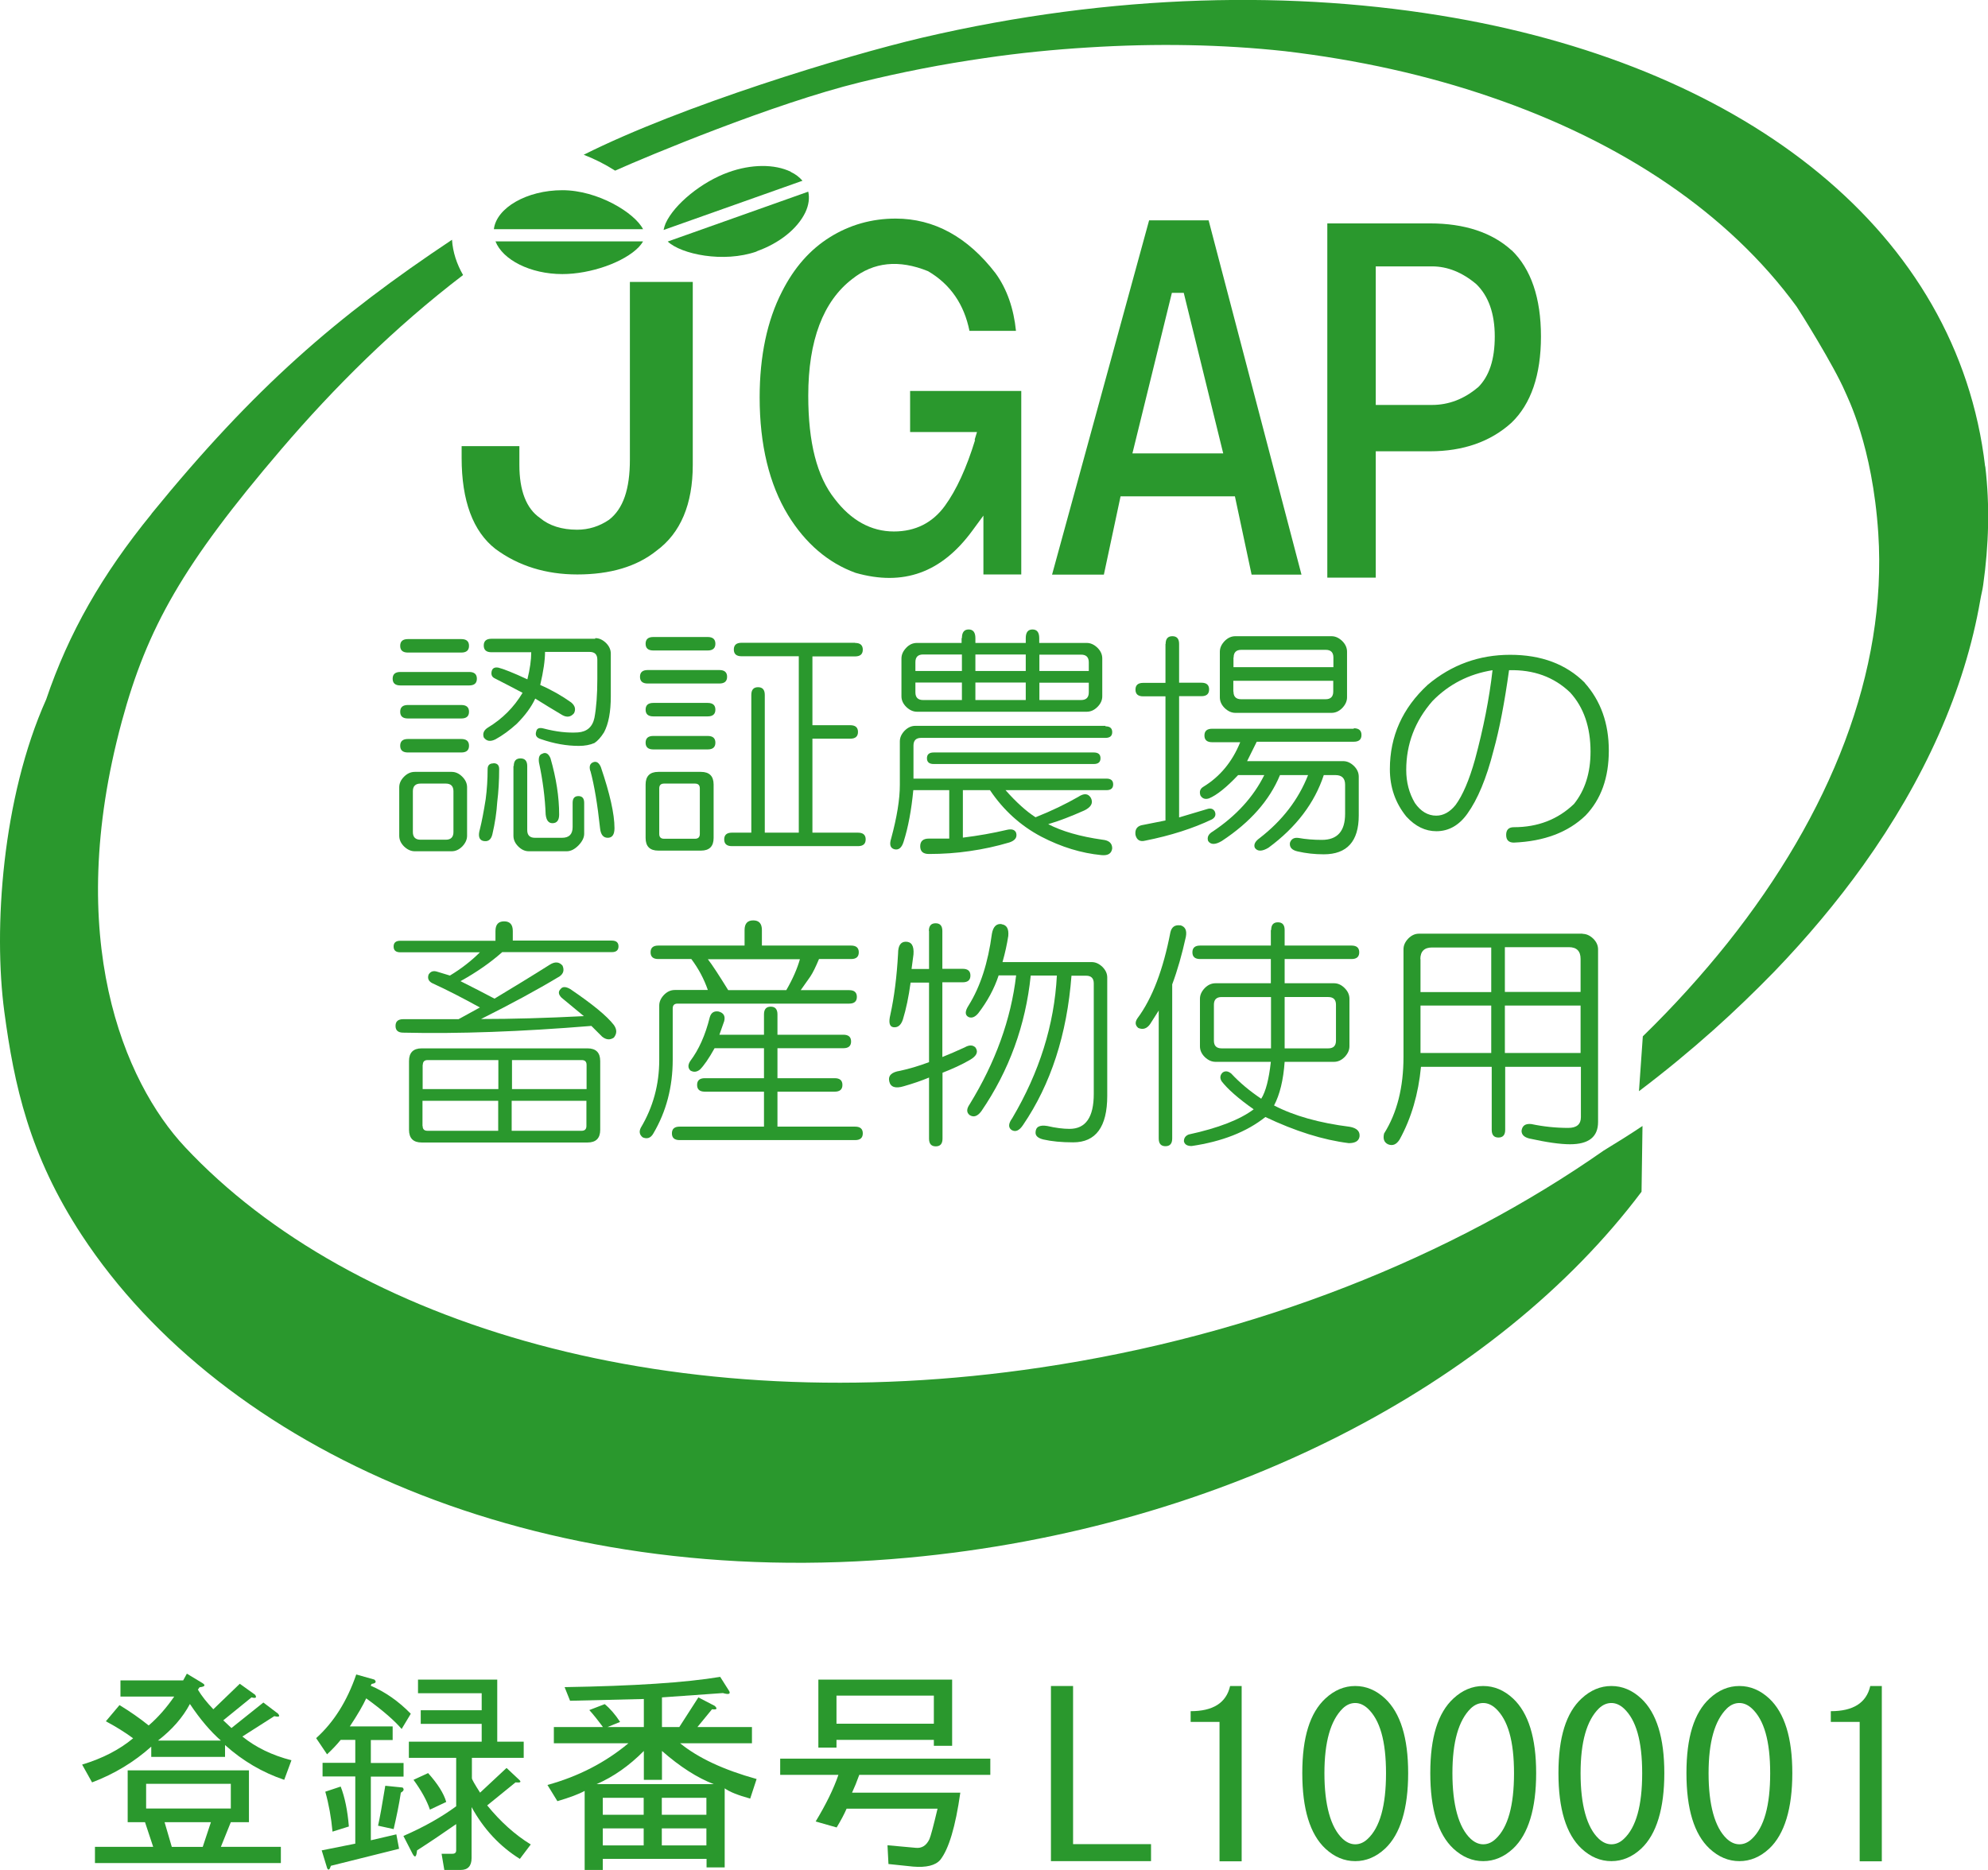
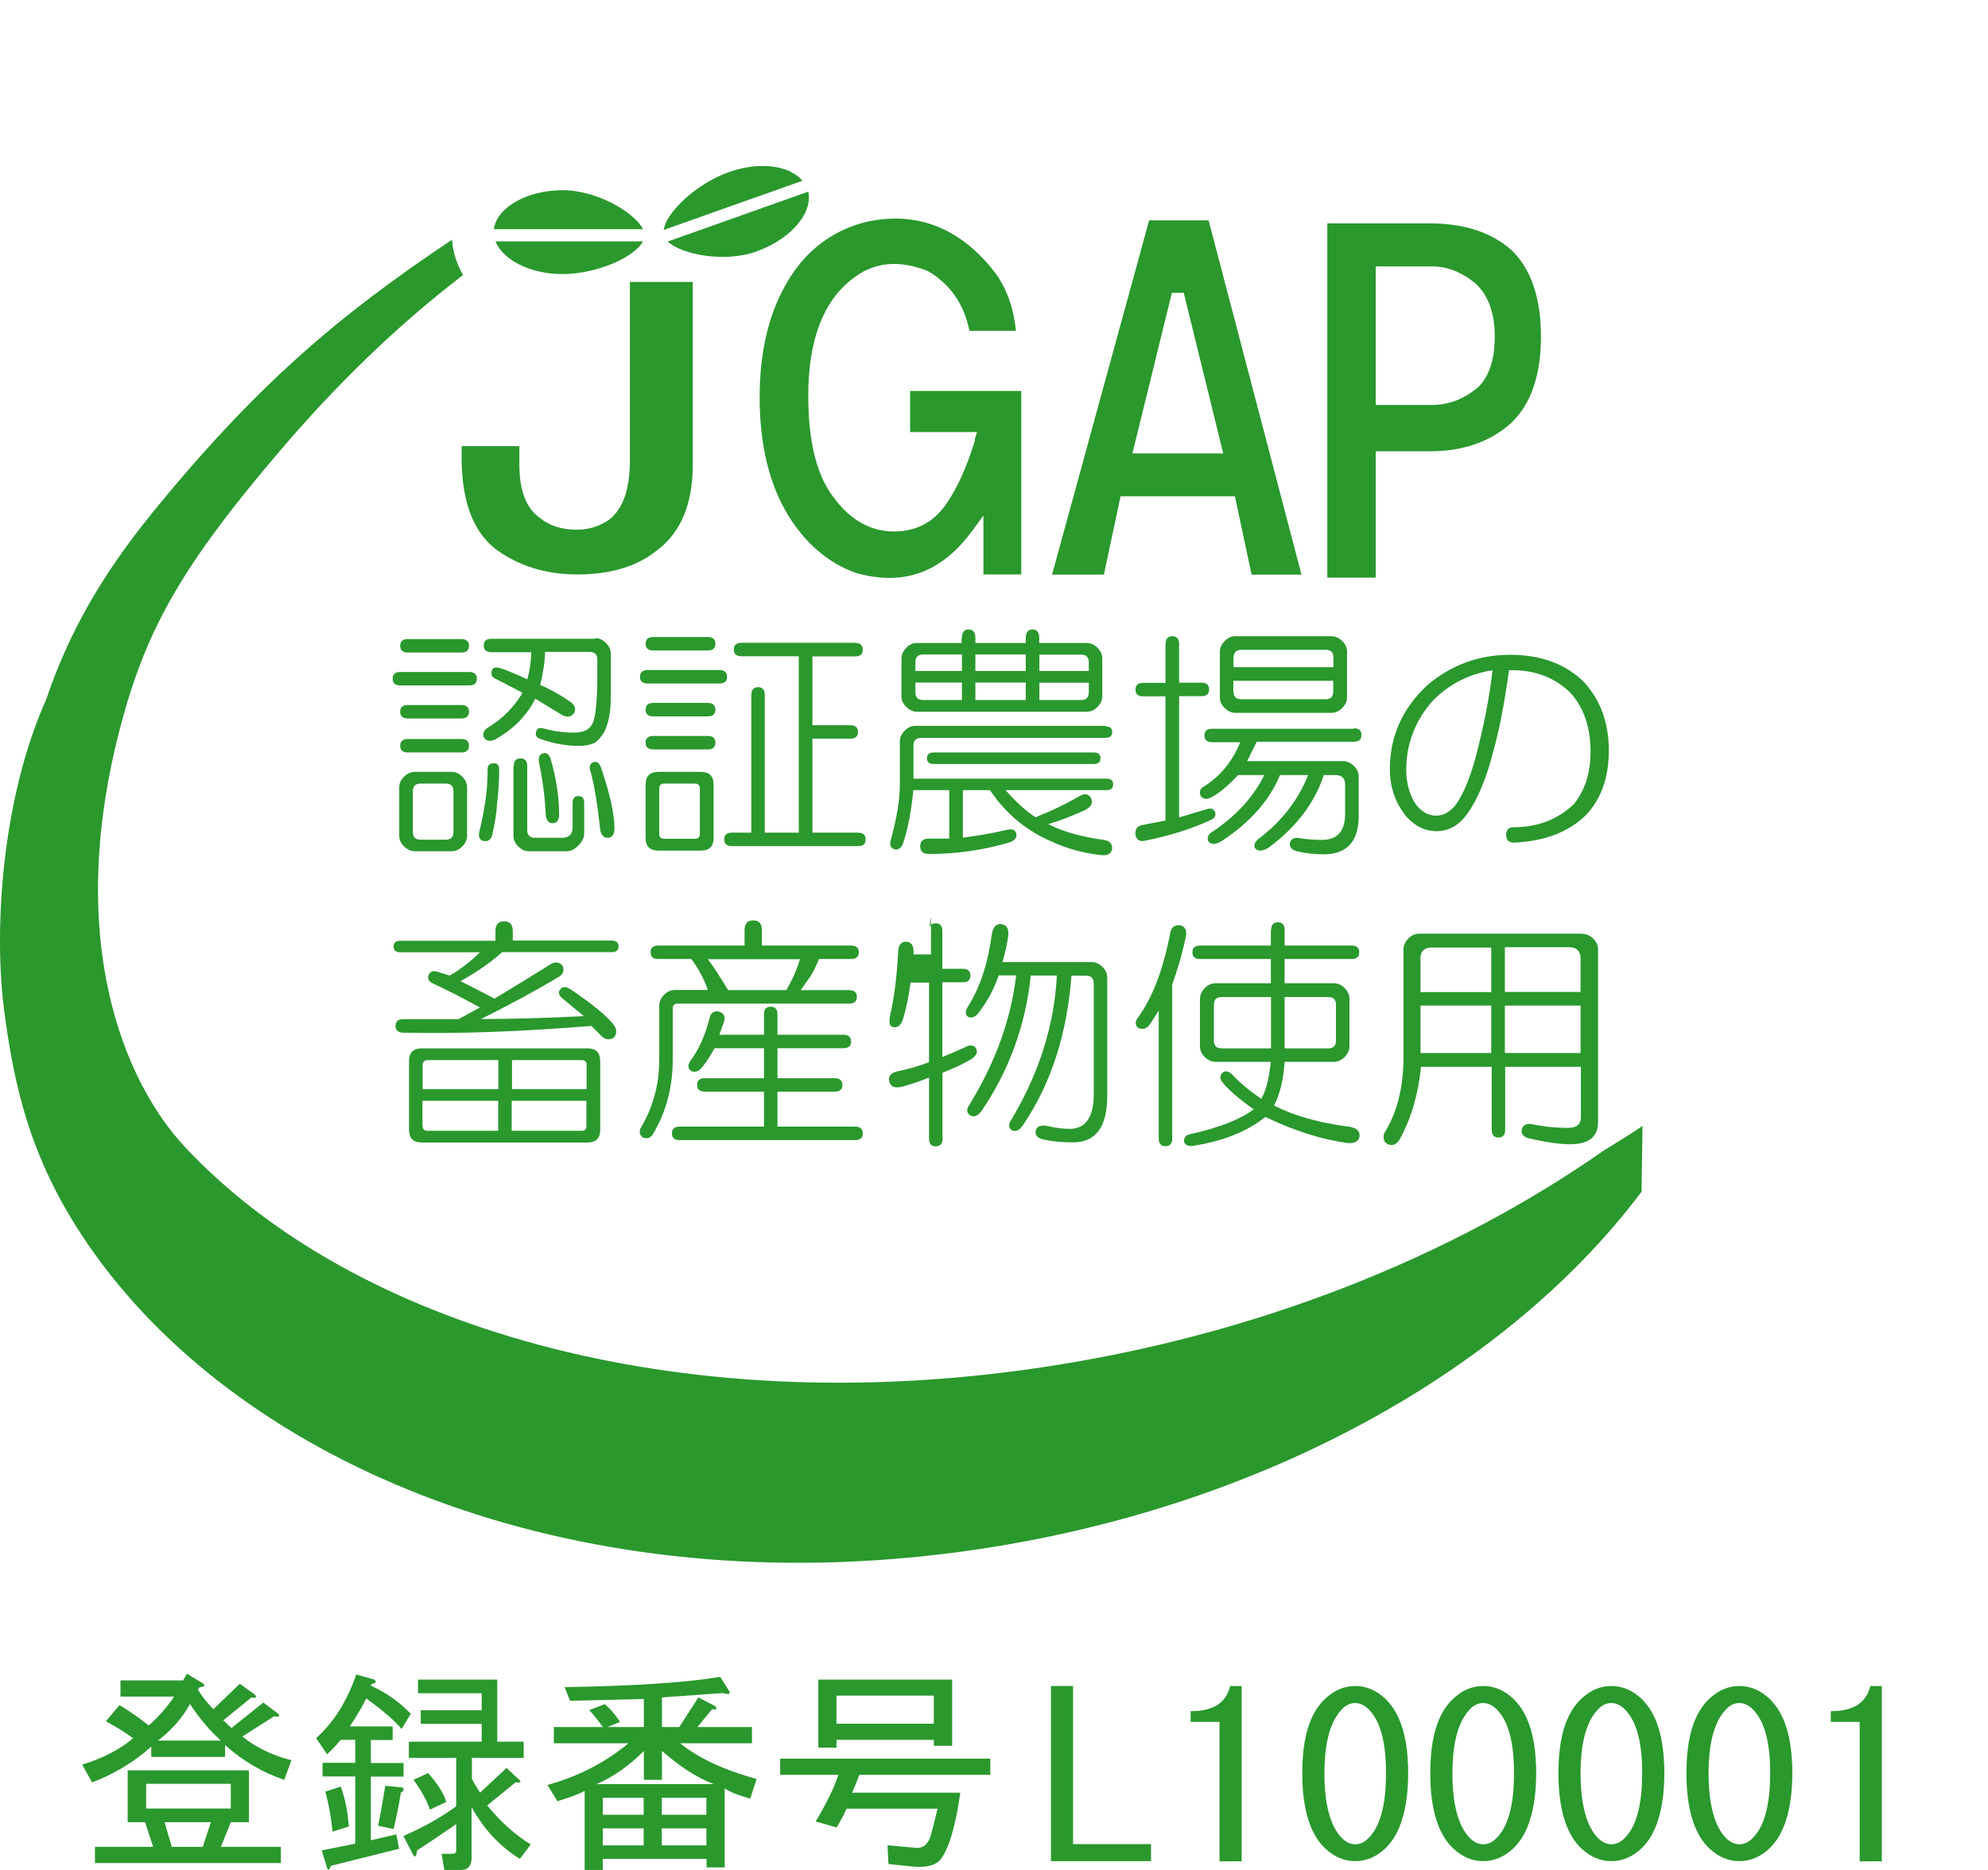
<svg xmlns="http://www.w3.org/2000/svg" id="Layer_2" data-name="Layer 2" viewBox="0 0 123.94 116.6">
  <defs>
    <style>
      .cls-1 {
        fill: #2a982d;
        stroke-width: 0px;
      }
    </style>
  </defs>
  <g id="design">
    <g>
      <g>
        <g>
          <path class="cls-1" d="m12.34,105.36c.23.39.55.79.96,1.22l1.65-1.59.96.69c.11.18.04.23-.23.16l-1.76,1.43.51.48,1.99-1.59.91.69c.15.18.08.23-.23.16l-1.99,1.27c.83.67,1.85,1.17,3.06,1.48l-.45,1.22c-1.36-.46-2.59-1.18-3.69-2.17v.74h-4.6v-.64c-1.06.95-2.29,1.7-3.69,2.23l-.62-1.11c1.29-.39,2.34-.94,3.18-1.64-.53-.39-1.1-.74-1.7-1.06l.85-1.01c.64.39,1.25.81,1.82,1.27.57-.49,1.1-1.09,1.59-1.8h-3.35v-1.01h3.91l.23-.42.96.58c.23.14.17.23-.17.27l-.11.16Zm3.18,5.03v3.23h-1.13l-.62,1.54h3.74v1.01H5.92v-1.01h3.63l-.51-1.54h-1.08v-3.23h7.55Zm-1.13,2.38v-1.54h-5.28v1.54h5.28Zm-.62-4.24c-.64-.56-1.29-1.32-1.93-2.28-.45.85-1.12,1.61-1.99,2.28h3.91Zm-.62,5.09h-2.89l.45,1.54h1.93l.51-1.54Z" />
          <path class="cls-1" d="m20.05,115.38l2.1-.42v-4.19h-2.04v-.85h2.04v-1.43h-.91c-.26.32-.55.62-.85.9l-.68-1.01c1.1-.99,1.93-2.31,2.5-3.97l1.13.32c.15.14.09.23-.17.27l-.06.11c.91.39,1.74.97,2.5,1.75l-.57.95c-.45-.53-1.19-1.17-2.21-1.91-.19.42-.53,1.01-1.02,1.75h2.67v.85h-1.36v1.43h2.04v.85h-2.04v3.97l1.59-.37.17.9-4.25,1.06c-.08.25-.15.3-.23.16l-.34-1.11Zm.68-1.17c-.08-.88-.23-1.71-.45-2.49l.96-.32c.26.67.43,1.5.51,2.49l-1.02.32Zm3.8-.16l-.96-.21c.11-.49.26-1.32.45-2.49l1.08.11c.11.11.08.21-.11.32-.11.74-.27,1.5-.45,2.28Zm5.84-1.48c.83,1.02,1.74,1.84,2.72,2.44l-.68.9c-1.25-.78-2.25-1.85-3.01-3.23v3.18c0,.49-.23.74-.68.74h-1.02l-.17-1.01h.68c.15,0,.23-.07.23-.21v-1.64c-.76.53-1.57,1.08-2.44,1.64-.04.42-.13.49-.28.21l-.57-1.11c1.29-.56,2.38-1.18,3.29-1.85v-3.02h-2.95v-1.01h4.54v-1.11h-3.8v-.85h3.8v-1.06h-3.97v-.85h4.94v3.87h1.65v1.01h-3.23v1.27c0,.07.17.37.51.9l1.65-1.54.79.74c.15.14.08.19-.23.16l-1.76,1.43Zm-3.57.26c-.19-.56-.53-1.18-1.02-1.85l.91-.42c.6.67.98,1.27,1.13,1.8l-1.02.48Z" />
          <path class="cls-1" d="m47.17,110.93l-.4,1.22c-.76-.21-1.29-.42-1.59-.64v4.93h-1.13v-.53h-6.47v.69h-1.13v-4.93c-.38.21-.95.42-1.7.64l-.62-1.01c1.93-.53,3.61-1.4,5.05-2.6h-4.65v-1.01h3.06c-.34-.46-.62-.81-.85-1.06l.96-.37c.34.28.66.65.96,1.11l-.79.32h2.27v-1.75l-4.6.11-.34-.85c4.31-.07,7.54-.28,9.7-.64l.57.9c.08.18-.06.21-.4.11l-3.8.27v1.85h1.08l1.19-1.85,1.02.53c.19.18.13.25-.17.21l-.91,1.11h3.4v1.01h-4.48c1.13.92,2.72,1.66,4.77,2.23Zm-2.67.32c-1.02-.39-2.1-1.08-3.23-2.07v1.8h-1.13v-1.8c-.91.92-1.89,1.61-2.95,2.07h7.32Zm-4.37,1.91v-1.06h-2.55v1.06h2.55Zm0,.85h-2.55v1.06h2.55v-1.06Zm3.91-.85v-1.06h-2.78v1.06h2.78Zm0,1.91v-1.06h-2.78v1.06h2.78Z" />
          <path class="cls-1" d="m50.85,113.58c.64-1.06,1.12-2.03,1.42-2.91h-3.63v-1.01h13.1v1.01h-8.17c-.15.42-.3.79-.45,1.11h6.75c-.3,2.12-.72,3.52-1.25,4.19-.3.35-.87.49-1.7.42l-1.53-.16-.06-1.17,1.76.16c.38.04.66-.14.85-.53.08-.18.25-.81.51-1.91h-5.67c-.15.35-.36.74-.62,1.17l-1.3-.37Zm7.37-4.72v-.37h-6.07v.48h-1.13v-4.24h8.34v4.13h-1.13Zm-6.07-3.13v1.75h6.07v-1.75h-6.07Z" />
        </g>
        <g>
          <path class="cls-1" d="m65.52,105.13h1.38v9.86h4.86v1.06h-6.24v-10.93Z" />
          <path class="cls-1" d="m76.03,116.06v-8.69h-1.8v-.67c1.4,0,2.22-.52,2.46-1.57h.72v10.93h-1.38Z" />
          <path class="cls-1" d="m82.63,105.91c.56-.52,1.18-.78,1.86-.78s1.3.26,1.86.78c.96.9,1.44,2.45,1.44,4.65s-.48,3.81-1.44,4.71c-.56.52-1.18.78-1.86.78s-1.3-.26-1.86-.78c-.96-.9-1.44-2.47-1.44-4.71s.48-3.76,1.44-4.65Zm2.64.62c-.24-.22-.5-.34-.78-.34s-.54.11-.78.34c-.76.75-1.14,2.09-1.14,4.04s.38,3.38,1.14,4.09c.24.22.5.34.78.34s.54-.11.78-.34c.76-.71,1.14-2.07,1.14-4.09s-.38-3.33-1.14-4.04Z" />
          <path class="cls-1" d="m90.61,105.91c.56-.52,1.18-.78,1.86-.78s1.3.26,1.86.78c.96.9,1.44,2.45,1.44,4.65s-.48,3.81-1.44,4.71c-.56.52-1.18.78-1.86.78s-1.3-.26-1.86-.78c-.96-.9-1.44-2.47-1.44-4.71s.48-3.76,1.44-4.65Zm2.64.62c-.24-.22-.5-.34-.78-.34s-.54.11-.78.34c-.76.75-1.14,2.09-1.14,4.04s.38,3.38,1.14,4.09c.24.22.5.34.78.34s.54-.11.78-.34c.76-.71,1.14-2.07,1.14-4.09s-.38-3.33-1.14-4.04Z" />
          <path class="cls-1" d="m98.6,105.91c.56-.52,1.18-.78,1.86-.78s1.3.26,1.86.78c.96.9,1.44,2.45,1.44,4.65s-.48,3.81-1.44,4.71c-.56.52-1.18.78-1.86.78s-1.3-.26-1.86-.78c-.96-.9-1.44-2.47-1.44-4.71s.48-3.76,1.44-4.65Zm2.64.62c-.24-.22-.5-.34-.78-.34s-.54.11-.78.34c-.76.75-1.14,2.09-1.14,4.04s.38,3.38,1.14,4.09c.24.22.5.34.78.34s.54-.11.78-.34c.76-.71,1.14-2.07,1.14-4.09s-.38-3.33-1.14-4.04Z" />
          <path class="cls-1" d="m106.58,105.91c.56-.52,1.18-.78,1.86-.78s1.3.26,1.86.78c.96.9,1.44,2.45,1.44,4.65s-.48,3.81-1.44,4.71c-.56.52-1.18.78-1.86.78s-1.3-.26-1.86-.78c-.96-.9-1.44-2.47-1.44-4.71s.48-3.76,1.44-4.65Zm2.64.62c-.24-.22-.5-.34-.78-.34s-.54.11-.78.34c-.76.75-1.14,2.09-1.14,4.04s.38,3.38,1.14,4.09c.24.22.5.34.78.34s.54-.11.78-.34c.76-.71,1.14-2.07,1.14-4.09s-.38-3.33-1.14-4.04Z" />
          <path class="cls-1" d="m115.94,116.06v-8.69h-1.8v-.67c1.4,0,2.22-.52,2.46-1.57h.72v10.93h-1.38Z" />
        </g>
      </g>
      <path class="cls-1" d="m9.45,32.04c-3.09,3.79-5.17,7.43-6.57,11.57C.13,49.75-.42,57.92.27,63.09c.61,4.56,1.55,8.93,4.83,13.93,8.76,13.35,28.29,22.25,51.51,20.11,19.74-1.82,36.74-10.85,45.73-22.82l.06-4.1c-.79.53-1.61,1.04-2.43,1.54-9.43,6.6-21.61,11.52-35.09,13.52-22.78,3.4-42.92-2.6-53.35-13.75-3.8-4.06-7.59-13.02-3.94-26.52,1.59-5.87,3.82-9.82,9.94-16.98,3.3-3.86,7.06-7.6,11.34-10.87-.39-.68-.64-1.42-.69-2.2-7.22,4.81-12.3,9.19-18.74,17.09Z" />
-       <path class="cls-1" d="m123.76,29.08c-1.71-14.62-14.81-24.76-33.11-27.97-9.87-1.73-21.26-1.54-33.16,1.24-4.81,1.13-14.98,4.23-21.1,7.3.68.26,1.33.59,1.96.99,1.96-.88,9.88-4.19,15.28-5.51,2.52-.62,5.12-1.13,7.77-1.51,2.17-.32,4.31-.53,6.43-.66,4.27-.27,8.39-.19,12.27.23,4.58.54,8.88,1.5,12.81,2.85,8.24,2.81,14.86,7.27,19.1,13.08.15.21,2.32,3.67,3.02,5.3.14.34,1.71,3.36,2.07,8.84.56,8.61-2.98,17.47-9.4,25.54-1.59,1.99-3.35,3.94-5.28,5.82l-.24,3.42c1.63-1.23,3.19-2.52,4.66-3.83,1.32-1.18,2.57-2.39,3.77-3.62,2.06-2.14,3.92-4.36,5.54-6.62,3.81-5.33,6.34-10.93,7.31-16.56.05-.31.14-.62.18-.94.35-2.47.42-4.95.13-7.39Z" />
      <g>
        <path class="cls-1" d="m37.97,32.41c-.6.41-1.27.62-1.99.62-.95,0-1.74-.25-2.31-.73-.86-.59-1.29-1.71-1.29-3.31v-1.17h-3.6v.73c0,2.68.71,4.59,2.11,5.68,1.43,1.06,3.15,1.59,5.1,1.59,2.05,0,3.71-.49,4.94-1.48,1.5-1.1,2.26-2.9,2.26-5.35v-11.41h-3.92v11.08c0,1.85-.42,3.07-1.3,3.75Z" />
        <path class="cls-1" d="m60.79,27.44c-.53,1.73-1.16,3.11-1.88,4.1-.77,1.06-1.84,1.6-3.18,1.6-1.42,0-2.67-.69-3.69-2.03-1.11-1.4-1.65-3.51-1.65-6.44,0-3.44.93-5.89,2.75-7.28,1.32-1.05,2.9-1.22,4.72-.48,1.4.82,2.25,2.08,2.58,3.72h2.9c-.14-1.37-.55-2.6-1.28-3.6-1.74-2.26-3.83-3.4-6.22-3.4-1.49,0-2.87.39-4.1,1.16-1.24.77-2.24,1.91-2.99,3.4-.92,1.79-1.39,4.01-1.39,6.59,0,2.95.6,5.42,1.77,7.34,1.08,1.76,2.5,2.98,4.21,3.6,2.98.85,5.36-.01,7.28-2.63l.69-.94v3.67h2.36v-11.44h-6.93v2.56h4.17l-.15.49Z" />
        <path class="cls-1" d="m75.36,13.74h-3.72c-.15.54-5.8,21.17-6.05,22.09h3.23c.11-.53,1.04-4.88,1.04-4.88h7.13s.93,4.35,1.04,4.88h3.11c-.24-.9-5.65-21.54-5.79-22.09Zm-4.76,14.53l2.46-10.01h.74l2.46,10.01h-5.66Z" />
        <path class="cls-1" d="m94.24,15.61c-1.22-1.11-2.93-1.68-5.09-1.68h-6.4v22.09h3.02v-7.88h3.38c2.07,0,3.78-.6,5.08-1.78,1.22-1.17,1.84-2.98,1.84-5.38s-.62-4.21-1.83-5.38Zm-2.11,8.55c-.85.72-1.81,1.09-2.85,1.09h-3.51v-8.64h3.51c.96,0,1.88.37,2.75,1.1.77.74,1.16,1.84,1.16,3.27s-.34,2.48-1.05,3.18Z" />
        <path class="cls-1" d="m35.06,17.09c1.77,0,3.86-.74,4.77-1.69.09-.1.19-.22.26-.35h-9.2c.45,1.15,2.17,2.04,4.17,2.04Z" />
        <path class="cls-1" d="m35.06,11.86c-2.22,0-4.11,1.1-4.27,2.43h9.3c-.52-1.02-2.82-2.43-5.03-2.43Z" />
        <path class="cls-1" d="m47.17,15.67c1.42-.5,2.55-1.41,3.04-2.43.21-.45.27-.89.18-1.29l-8.76,3.11c.83.79,3.47,1.35,5.55.62Z" />
        <path class="cls-1" d="m49.3,10.71c-1.01-.49-2.47-.48-3.88.03-1.66.59-3.38,1.99-3.92,3.18-.05.12-.1.27-.13.42l8.66-3.07c-.19-.22-.43-.41-.73-.55Z" />
      </g>
      <g>
        <path class="cls-1" d="m29.25,41.9c.32,0,.48.14.48.42s-.16.42-.48.42h-4.29c-.32,0-.48-.14-.48-.42s.16-.42.48-.42h4.29Zm-1.09,6.23c.24,0,.46.1.66.3.2.2.3.42.3.66v3.02c0,.24-.1.46-.3.67-.2.2-.42.3-.66.3h-2.3c-.24,0-.46-.1-.67-.3-.2-.2-.3-.42-.3-.67v-3.02c0-.24.1-.46.3-.66.2-.2.42-.3.67-.3h2.3Zm.6-8.28c.32,0,.48.14.48.42s-.16.42-.48.42h-3.33c-.32,0-.48-.14-.48-.42s.16-.42.48-.42h3.33Zm0,4.11c.32,0,.48.14.48.42s-.16.42-.48.42h-3.33c-.32,0-.48-.14-.48-.42s.16-.42.48-.42h3.33Zm0,2.12c.32,0,.48.14.48.42s-.16.42-.48.42h-3.33c-.32,0-.48-.14-.48-.42s.16-.42.48-.42h3.33Zm-3.02,3.26v2.54c0,.32.16.48.48.48h1.57c.32,0,.48-.16.48-.48v-2.54c0-.32-.16-.48-.48-.48h-1.57c-.32,0-.48.16-.48.48Zm5.02-1.75c.24,0,.36.12.36.36,0,.73-.04,1.41-.12,2.06-.04.65-.14,1.31-.3,2-.08.36-.28.5-.6.42-.24-.08-.3-.32-.18-.73.12-.48.24-1.11.36-1.87.08-.6.12-1.23.12-1.87,0-.24.12-.36.36-.36Zm6.35-7.8c.24,0,.46.1.67.3.2.2.3.42.3.67v2.66c0,.97-.14,1.71-.42,2.24-.2.32-.4.54-.6.67-.28.12-.6.18-.97.18-.77,0-1.55-.14-2.36-.42-.28-.08-.38-.24-.3-.48.04-.2.2-.26.48-.18.77.2,1.47.28,2.12.24.56-.04.91-.34,1.03-.91.12-.64.18-1.45.18-2.42v-1.21c0-.32-.16-.48-.48-.48h-2.78c0,.52-.1,1.21-.3,2.06.73.32,1.37.69,1.93,1.09.24.2.3.42.18.67-.2.24-.44.28-.73.12-.6-.36-1.17-.7-1.69-1.03-.24.52-.63,1.05-1.15,1.57-.44.4-.89.73-1.33.97-.32.16-.56.12-.73-.12-.08-.24,0-.44.24-.6.93-.56,1.65-1.29,2.18-2.18-.52-.28-1.11-.58-1.75-.91-.16-.08-.22-.22-.18-.42.04-.2.18-.28.42-.24.32.08.93.32,1.81.73.16-.64.24-1.21.24-1.69h-2.48c-.32,0-.48-.14-.48-.42s.16-.42.48-.42h6.47Zm-5.08,7.98c0-.32.14-.48.42-.48s.42.16.42.48v3.99c0,.32.16.48.48.48h1.69c.44,0,.66-.22.66-.67v-1.51c0-.28.12-.42.36-.42s.36.14.36.42v1.93c0,.24-.12.48-.36.73-.24.24-.48.36-.73.36h-2.36c-.24,0-.46-.1-.66-.3s-.3-.42-.3-.67v-4.35Zm1.81-.79c.2-.08.36.02.48.3.36,1.25.54,2.42.54,3.51,0,.36-.14.54-.42.54-.24,0-.38-.18-.42-.54-.04-1.05-.18-2.14-.42-3.26-.04-.32.04-.5.24-.54Zm2.96,1.09c-.08-.28-.02-.46.18-.54.2-.08.36.02.48.3.56,1.65.85,2.92.85,3.81,0,.4-.14.6-.42.6s-.44-.2-.48-.6c-.16-1.49-.36-2.68-.6-3.57Z" />
        <path class="cls-1" d="m44.85,41.78c.32,0,.48.14.48.42s-.16.42-.48.42h-4.47c-.32,0-.48-.14-.48-.42s.16-.42.48-.42h4.47Zm-.73-2.06c.32,0,.48.14.48.42s-.16.42-.48.42h-3.39c-.32,0-.48-.14-.48-.42s.16-.42.48-.42h3.39Zm0,4.11c.32,0,.48.14.48.42s-.16.42-.48.42h-3.39c-.32,0-.48-.14-.48-.42s.16-.42.48-.42h3.39Zm0,2.06c.32,0,.48.14.48.42s-.16.42-.48.42h-3.39c-.32,0-.48-.14-.48-.42s.16-.42.48-.42h3.39Zm-.42,2.24c.52,0,.79.26.79.79v3.33c0,.52-.26.79-.79.79h-2.66c-.52,0-.79-.26-.79-.79v-3.33c0-.52.26-.79.79-.79h2.66Zm-2.6,1.03v2.84c0,.2.1.3.3.3h1.93c.2,0,.3-.1.3-.3v-2.84c0-.2-.1-.3-.3-.3h-1.93c-.2,0-.3.1-.3.3Zm12.21-9.07c.32,0,.48.14.48.42s-.16.42-.48.42h-2.66v4.29h2.36c.32,0,.48.14.48.42s-.16.42-.48.42h-2.36v5.86h2.84c.32,0,.48.14.48.42s-.16.42-.48.42h-7.86c-.32,0-.48-.14-.48-.42s.16-.42.48-.42h1.21v-8.59c0-.32.14-.48.42-.48s.42.16.42.48v8.59h2.12v-11h-3.57c-.32,0-.48-.14-.48-.42s.16-.42.48-.42h7.07Z" />
        <path class="cls-1" d="m68.92,45.29c.28,0,.42.12.42.36s-.14.36-.42.36h-11.49c-.32,0-.48.16-.48.48v2.06h12.03c.28,0,.42.12.42.36s-.14.36-.42.36h-6.29c.68.77,1.31,1.33,1.87,1.69,1.01-.4,1.89-.83,2.66-1.27.36-.24.62-.22.79.06.16.32.02.58-.42.79-.81.36-1.55.65-2.24.85.85.44,1.97.77,3.39.97.4.04.6.22.6.54-.04.32-.26.46-.67.42-1.25-.12-2.5-.5-3.75-1.15-1.29-.68-2.36-1.65-3.2-2.9h-1.69v2.96c.97-.12,1.87-.28,2.72-.48.32-.08.52-.02.6.18.08.28-.06.48-.42.6-.81.24-1.63.42-2.48.54-.81.12-1.65.18-2.54.18-.36,0-.54-.16-.54-.48s.18-.48.54-.48h1.27v-3.02h-2.24c-.12,1.25-.32,2.32-.6,3.2-.12.4-.32.56-.6.48-.24-.08-.3-.3-.18-.67.36-1.33.54-2.44.54-3.33v-2.72c0-.24.1-.46.3-.67.2-.2.42-.3.67-.3h11.85Zm-8.95-5.5c0-.36.14-.54.42-.54s.42.18.42.54v.3h3.14v-.3c0-.36.14-.54.42-.54s.42.18.42.54v.3h2.96c.24,0,.46.1.67.3.2.2.3.42.3.67v2.36c0,.24-.1.46-.3.66-.2.2-.42.3-.67.3h-10.58c-.24,0-.46-.1-.67-.3-.2-.2-.3-.42-.3-.66v-2.36c0-.24.1-.46.3-.67s.42-.3.67-.3h2.78v-.3Zm-2.9,1.51v.54h2.9v-1.03h-2.42c-.32,0-.48.16-.48.48Zm0,1.87c0,.32.16.48.48.48h2.42v-1.09h-2.9v.6Zm11.12,3.75c.28,0,.42.12.42.36s-.14.36-.42.36h-9.98c-.28,0-.42-.12-.42-.36s.14-.36.42-.36h9.98Zm-7.38-5.08h3.14v-1.03h-3.14v1.03Zm0,1.81h3.14v-1.09h-3.14v1.09Zm3.99-1.81h3.08v-.54c0-.32-.16-.48-.48-.48h-2.6v1.03Zm0,1.81h2.6c.32,0,.48-.16.48-.48v-.6h-3.08v1.09Z" />
        <path class="cls-1" d="m72.67,40.15c0-.32.14-.48.42-.48s.42.16.42.48v2.42h1.39c.32,0,.48.14.48.42s-.16.42-.48.42h-1.39v7.56l1.81-.54c.2-.04.34.02.42.18.08.2.02.36-.18.48-1.17.56-2.56,1.01-4.17,1.33-.32.08-.52-.04-.6-.36-.04-.32.08-.52.36-.6l1.51-.3v-7.74h-1.39c-.32,0-.48-.14-.48-.42s.16-.42.48-.42h1.39v-2.42Zm11.73,5.26c.32,0,.48.14.48.42s-.16.42-.48.42h-6.05l-.6,1.21h5.99c.24,0,.46.1.67.3.2.2.3.42.3.67v2.42c0,1.61-.73,2.42-2.18,2.42-.57,0-1.11-.06-1.63-.18-.36-.08-.52-.26-.48-.54.08-.24.26-.34.54-.3.44.08.93.12,1.45.12.97,0,1.45-.54,1.45-1.63v-1.81c0-.4-.2-.6-.6-.6h-.73c-.57,1.73-1.71,3.25-3.45,4.53-.4.24-.69.24-.85,0-.08-.2.02-.4.3-.6,1.41-1.09,2.42-2.4,3.02-3.93h-1.75c-.65,1.57-1.85,2.94-3.63,4.11-.4.24-.69.24-.85,0-.08-.24.02-.44.3-.6,1.45-.97,2.52-2.14,3.2-3.51h-1.63c-.73.77-1.33,1.25-1.81,1.45-.24.08-.42.02-.54-.18-.08-.24-.02-.42.18-.54,1.05-.64,1.81-1.57,2.3-2.78h-1.75c-.32,0-.48-.14-.48-.42s.16-.42.48-.42h8.83Zm-1.39-5.74c.24,0,.46.1.67.3.2.2.3.42.3.67v2.84c0,.24-.1.46-.3.67-.2.2-.42.3-.67.3h-5.99c-.24,0-.46-.1-.67-.3-.2-.2-.3-.42-.3-.67v-2.84c0-.24.1-.46.3-.67.2-.2.42-.3.67-.3h5.99Zm-6.11,1.33v.6h6.23v-.6c0-.32-.16-.48-.48-.48h-5.26c-.32,0-.48.16-.48.48Zm0,2.12c0,.32.16.48.48.48h5.26c.32,0,.48-.16.48-.48v-.67h-6.23v.67Z" />
        <path class="cls-1" d="m98.79,42.57c1.01,1.13,1.51,2.54,1.51,4.23s-.48,3.04-1.45,4.05c-1.09,1.05-2.58,1.61-4.47,1.69-.32,0-.48-.16-.48-.48s.16-.48.48-.48c1.49,0,2.74-.48,3.75-1.45.68-.85,1.03-1.93,1.03-3.26,0-1.53-.42-2.76-1.27-3.69-1.01-.97-2.28-1.43-3.81-1.39-.28,2.02-.6,3.69-.97,5.02-.44,1.73-.99,3.04-1.63,3.93-.52.73-1.17,1.09-1.93,1.09-.69,0-1.31-.3-1.87-.91-.69-.85-1.03-1.83-1.03-2.96,0-2.06.79-3.81,2.36-5.26,1.49-1.25,3.2-1.87,5.14-1.87s3.49.58,4.66,1.75Zm-9.49,1.15c-1.09,1.25-1.63,2.68-1.63,4.29,0,.77.18,1.45.54,2.06.36.52.81.79,1.33.79.44,0,.85-.22,1.21-.67.44-.6.85-1.55,1.21-2.84.52-1.93.89-3.79,1.09-5.56-1.49.24-2.74.89-3.75,1.93Z" />
        <path class="cls-1" d="m30.89,58.05c0-.4.18-.6.54-.6s.54.2.54.6v.6h6.17c.28,0,.42.12.42.36s-.14.36-.42.36h-6.83c-.73.65-1.59,1.25-2.6,1.81.73.36,1.43.73,2.12,1.09,1.21-.73,2.36-1.43,3.45-2.12.32-.2.58-.18.79.06.12.28.06.5-.18.67-1.41.85-3.04,1.73-4.9,2.66,1.93,0,4.07-.06,6.41-.18l-1.39-1.15c-.2-.2-.22-.38-.06-.54.12-.16.32-.16.6,0,1.37.93,2.28,1.67,2.72,2.24.2.28.2.54,0,.79-.24.16-.48.14-.73-.06l-.67-.67c-4.39.36-8.3.5-11.73.42-.32,0-.48-.14-.48-.42s.16-.42.48-.42h3.45l1.33-.73c-1.09-.6-2.08-1.11-2.96-1.51-.24-.12-.32-.3-.24-.54.12-.2.3-.26.54-.18l.79.24c.73-.44,1.35-.93,1.87-1.45h-4.96c-.28,0-.42-.12-.42-.36s.14-.36.42-.36h5.93v-.6Zm5.74,7.32c.52,0,.79.26.79.79v4.29c0,.52-.26.79-.79.79h-10.34c-.52,0-.79-.26-.79-.79v-4.29c0-.52.26-.79.79-.79h10.34Zm-10.28,1.03v1.51h4.72v-1.81h-4.41c-.2,0-.3.1-.3.3Zm0,3.81c0,.2.1.3.3.3h4.41v-1.87h-4.72v1.57Zm5.56-2.3h4.66v-1.51c0-.2-.1-.3-.3-.3h-4.35v1.81Zm0,2.6h4.35c.2,0,.3-.1.3-.3v-1.57h-4.66v1.87Z" />
        <path class="cls-1" d="m46.42,57.99c0-.4.18-.6.54-.6s.54.2.54.6v.97h5.56c.32,0,.48.14.48.42s-.16.42-.48.42h-2c-.2.48-.38.85-.54,1.09-.08.12-.28.4-.6.85h3.02c.32,0,.48.14.48.42s-.16.42-.48.42h-10.7c-.2,0-.3.1-.3.3v3.2c0,1.69-.4,3.23-1.21,4.6-.16.28-.38.36-.66.24-.2-.16-.24-.36-.12-.6.77-1.29,1.15-2.7,1.15-4.23v-3.39c0-.24.1-.46.3-.67.2-.2.42-.3.67-.3h2.06c-.24-.69-.58-1.33-1.03-1.93h-2.06c-.32,0-.48-.14-.48-.42s.16-.42.48-.42h5.38v-.97Zm1.21,5.26c0-.32.14-.48.42-.48s.42.16.42.48v1.27h4.11c.32,0,.48.14.48.42s-.16.42-.48.42h-4.11v1.87h3.57c.32,0,.48.14.48.42s-.16.42-.48.42h-3.57v2.18h4.84c.32,0,.48.14.48.42s-.16.42-.48.42h-10.94c-.32,0-.48-.14-.48-.42s.16-.42.48-.42h5.26v-2.18h-3.69c-.32,0-.48-.14-.48-.42s.16-.42.48-.42h3.69v-1.87h-3.08c-.36.65-.67,1.09-.91,1.33-.2.16-.4.18-.6.06-.16-.16-.16-.36,0-.6.52-.69.93-1.59,1.21-2.72.08-.28.26-.4.54-.36.32.08.44.28.36.6l-.3.85h2.78v-1.27Zm-2.24-1.51h3.63c.4-.69.68-1.33.85-1.93h-5.74c.28.36.7,1.01,1.27,1.93Z" />
-         <path class="cls-1" d="m57.91,58.05c0-.32.14-.48.42-.48s.42.16.42.48v2.36h1.27c.32,0,.48.14.48.42s-.16.42-.48.42h-1.27v4.66c.4-.16.87-.36,1.39-.6.28-.16.5-.16.67,0,.2.28.08.54-.36.79-.48.28-1.05.54-1.69.79v4.11c0,.32-.14.48-.42.48s-.42-.16-.42-.48v-3.81c-.48.2-1.01.38-1.57.54-.52.16-.83.06-.91-.3-.08-.36.14-.58.67-.66.56-.12,1.17-.3,1.81-.54v-4.96h-1.15c-.12.89-.28,1.65-.48,2.3-.12.36-.32.52-.6.48-.24-.04-.3-.3-.18-.79.24-1.09.4-2.36.48-3.81,0-.48.16-.73.48-.73.36,0,.52.26.48.79l-.12.91h1.09v-2.36Zm4.53-.42c.32.04.46.28.42.73-.08.52-.2,1.07-.36,1.63h5.56c.24,0,.46.1.67.3.2.2.3.42.3.66v7.38c0,1.93-.71,2.9-2.12,2.9-.73,0-1.35-.06-1.87-.18-.32-.08-.48-.22-.48-.42,0-.36.24-.5.73-.42.52.12.99.18,1.39.18,1.01,0,1.51-.73,1.51-2.18v-6.89c0-.32-.16-.48-.48-.48h-.91c-.28,3.67-1.29,6.77-3.02,9.31-.24.36-.48.46-.73.3-.2-.16-.18-.4.06-.73,1.69-2.86,2.62-5.82,2.78-8.89h-1.63c-.32,3.1-1.35,5.93-3.08,8.46-.24.32-.48.4-.73.24-.2-.16-.2-.38,0-.67,1.61-2.62,2.58-5.3,2.9-8.04h-1.09c-.28.85-.71,1.63-1.27,2.36-.2.24-.4.32-.6.24-.24-.12-.24-.36,0-.73.73-1.17,1.21-2.66,1.45-4.47.08-.44.28-.64.61-.6Z" />
+         <path class="cls-1" d="m57.91,58.05c0-.32.14-.48.42-.48s.42.16.42.48v2.36h1.27c.32,0,.48.14.48.42s-.16.42-.48.42h-1.27v4.66c.4-.16.87-.36,1.39-.6.28-.16.5-.16.67,0,.2.28.08.54-.36.79-.48.28-1.05.54-1.69.79v4.11c0,.32-.14.48-.42.48s-.42-.16-.42-.48v-3.81c-.48.2-1.01.38-1.57.54-.52.16-.83.06-.91-.3-.08-.36.14-.58.67-.66.56-.12,1.17-.3,1.81-.54v-4.96h-1.15c-.12.89-.28,1.65-.48,2.3-.12.36-.32.52-.6.48-.24-.04-.3-.3-.18-.79.24-1.09.4-2.36.48-3.81,0-.48.16-.73.48-.73.36,0,.52.26.48.79h1.09v-2.36Zm4.53-.42c.32.04.46.28.42.73-.08.52-.2,1.07-.36,1.63h5.56c.24,0,.46.1.67.3.2.2.3.42.3.66v7.38c0,1.93-.71,2.9-2.12,2.9-.73,0-1.35-.06-1.87-.18-.32-.08-.48-.22-.48-.42,0-.36.24-.5.73-.42.52.12.99.18,1.39.18,1.01,0,1.51-.73,1.51-2.18v-6.89c0-.32-.16-.48-.48-.48h-.91c-.28,3.67-1.29,6.77-3.02,9.31-.24.36-.48.46-.73.3-.2-.16-.18-.4.06-.73,1.69-2.86,2.62-5.82,2.78-8.89h-1.63c-.32,3.1-1.35,5.93-3.08,8.46-.24.32-.48.4-.73.24-.2-.16-.2-.38,0-.67,1.61-2.62,2.58-5.3,2.9-8.04h-1.09c-.28.85-.71,1.63-1.27,2.36-.2.24-.4.32-.6.24-.24-.12-.24-.36,0-.73.73-1.17,1.21-2.66,1.45-4.47.08-.44.28-.64.61-.6Z" />
        <path class="cls-1" d="m73.57,57.69c.32.08.44.32.36.73-.24,1.09-.52,2.08-.85,2.96v9.61c0,.32-.14.48-.42.48s-.42-.16-.42-.48v-7.98c-.2.32-.38.6-.54.85-.2.28-.44.36-.73.24-.2-.16-.22-.36-.06-.6.93-1.25,1.61-3.04,2.06-5.38.08-.32.28-.46.6-.42Zm5.68.3c0-.32.14-.48.42-.48s.42.16.42.48v.97h4.17c.32,0,.48.14.48.42s-.16.42-.48.42h-4.17v1.51h3.08c.24,0,.46.1.66.3.2.2.3.42.3.67v2.96c0,.24-.1.46-.3.67-.2.2-.42.3-.66.3h-3.08c-.08,1.13-.3,2.04-.66,2.72,1.25.65,2.82,1.09,4.72,1.33.44.08.64.28.61.6-.04.28-.26.42-.67.42-1.61-.2-3.35-.75-5.2-1.63-1.17.93-2.7,1.53-4.6,1.81-.28,0-.44-.1-.48-.3,0-.2.1-.34.3-.42,1.85-.4,3.2-.93,4.05-1.57-.97-.68-1.63-1.27-2-1.75-.12-.2-.1-.38.06-.54.16-.12.34-.1.54.06.52.56,1.15,1.09,1.87,1.57.28-.44.48-1.21.6-2.3h-3.45c-.24,0-.46-.1-.67-.3-.2-.2-.3-.42-.3-.67v-2.96c0-.24.1-.46.3-.67.2-.2.42-.3.67-.3h3.45v-1.51h-4.41c-.32,0-.48-.14-.48-.42s.16-.42.48-.42h4.41v-.97Zm-3.57,4.66v2.24c0,.32.16.48.48.48h3.08v-3.2h-3.08c-.32,0-.48.16-.48.48Zm4.41,2.72h2.72c.32,0,.48-.16.48-.48v-2.24c0-.32-.16-.48-.48-.48h-2.72v3.2Z" />
        <path class="cls-1" d="m98.66,58.23c.24,0,.46.1.67.3.2.2.3.42.3.67v10.76c0,.93-.58,1.39-1.75,1.39-.61,0-1.45-.12-2.54-.36-.32-.08-.48-.24-.48-.48.04-.32.24-.46.61-.42.76.16,1.53.24,2.3.24.52,0,.79-.22.79-.67v-3.14h-4.72v3.93c0,.32-.14.48-.42.48s-.42-.16-.42-.48v-3.93h-4.41c-.16,1.69-.6,3.2-1.33,4.53-.2.32-.44.42-.73.3-.24-.12-.32-.34-.24-.67.81-1.29,1.21-2.88,1.21-4.78v-6.71c0-.24.1-.46.3-.67.2-.2.42-.3.66-.3h10.22Zm-10.1,1.57v2.06h4.41v-2.78h-3.69c-.48,0-.73.24-.73.73Zm0,5.86h4.41v-2.96h-4.41v2.96Zm5.26-3.81h4.72v-2.06c0-.48-.24-.73-.73-.73h-3.99v2.78Zm0,3.81h4.72v-2.96h-4.72v2.96Z" />
      </g>
    </g>
  </g>
</svg>